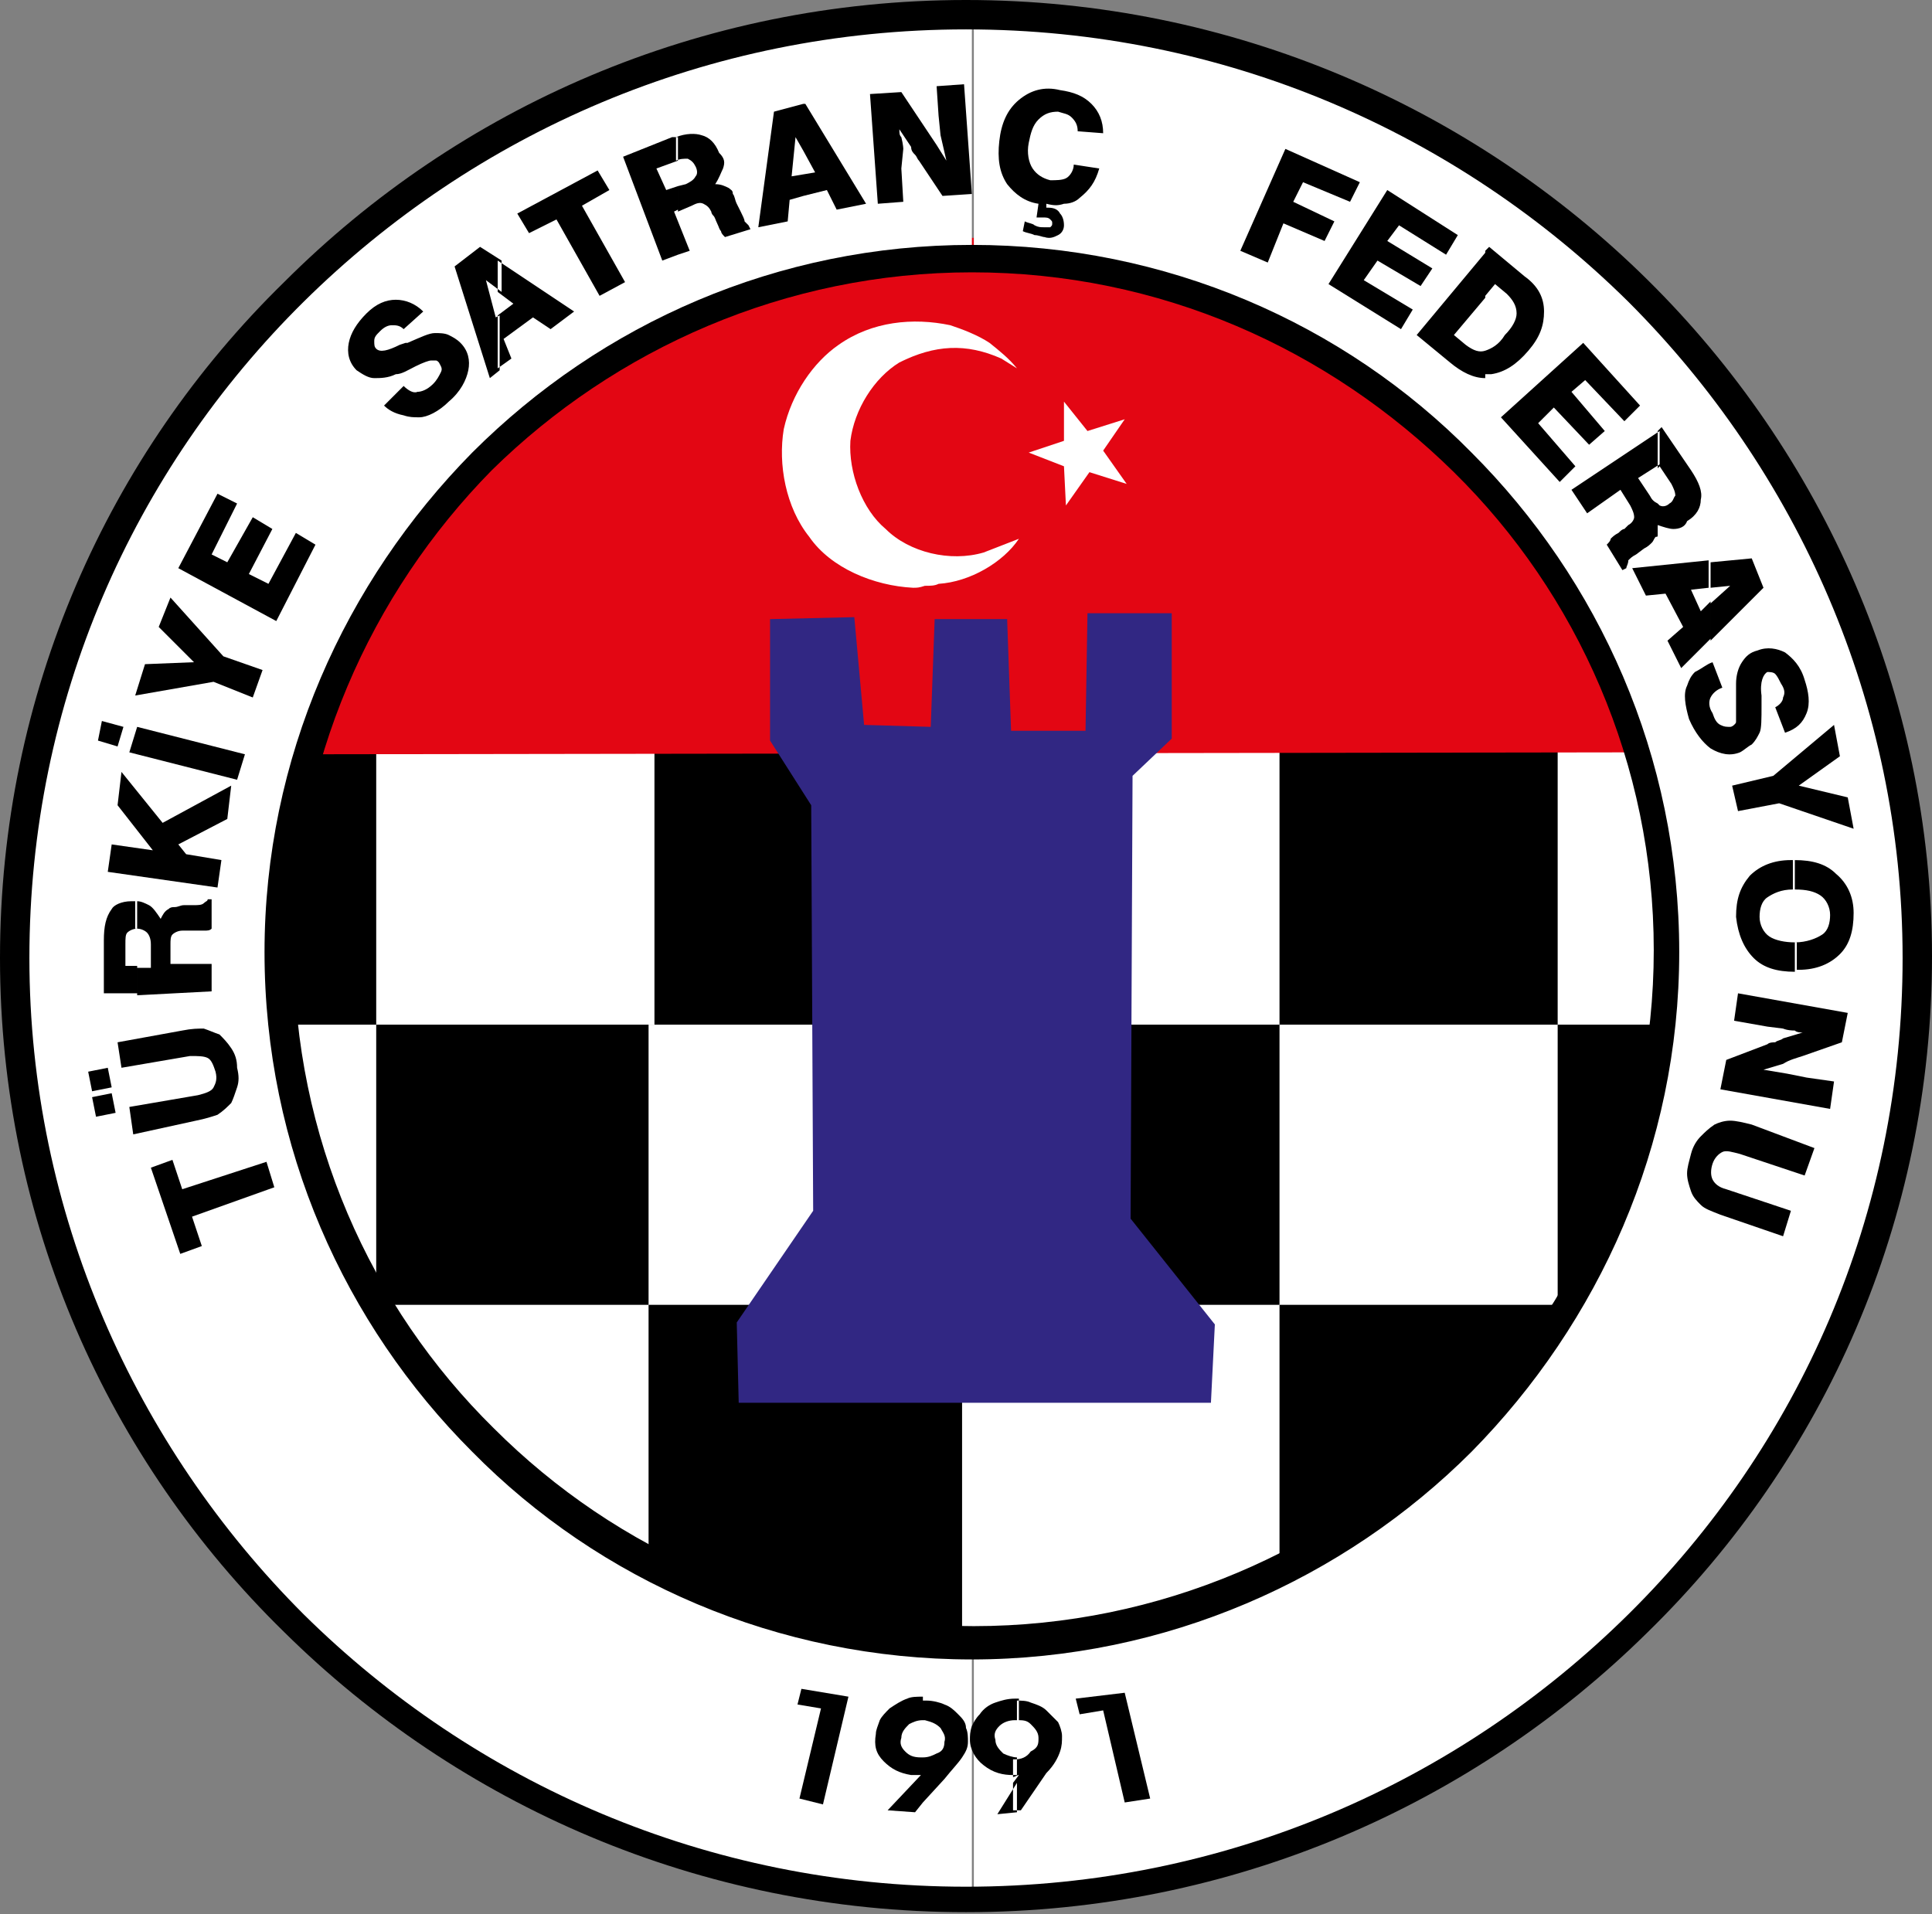
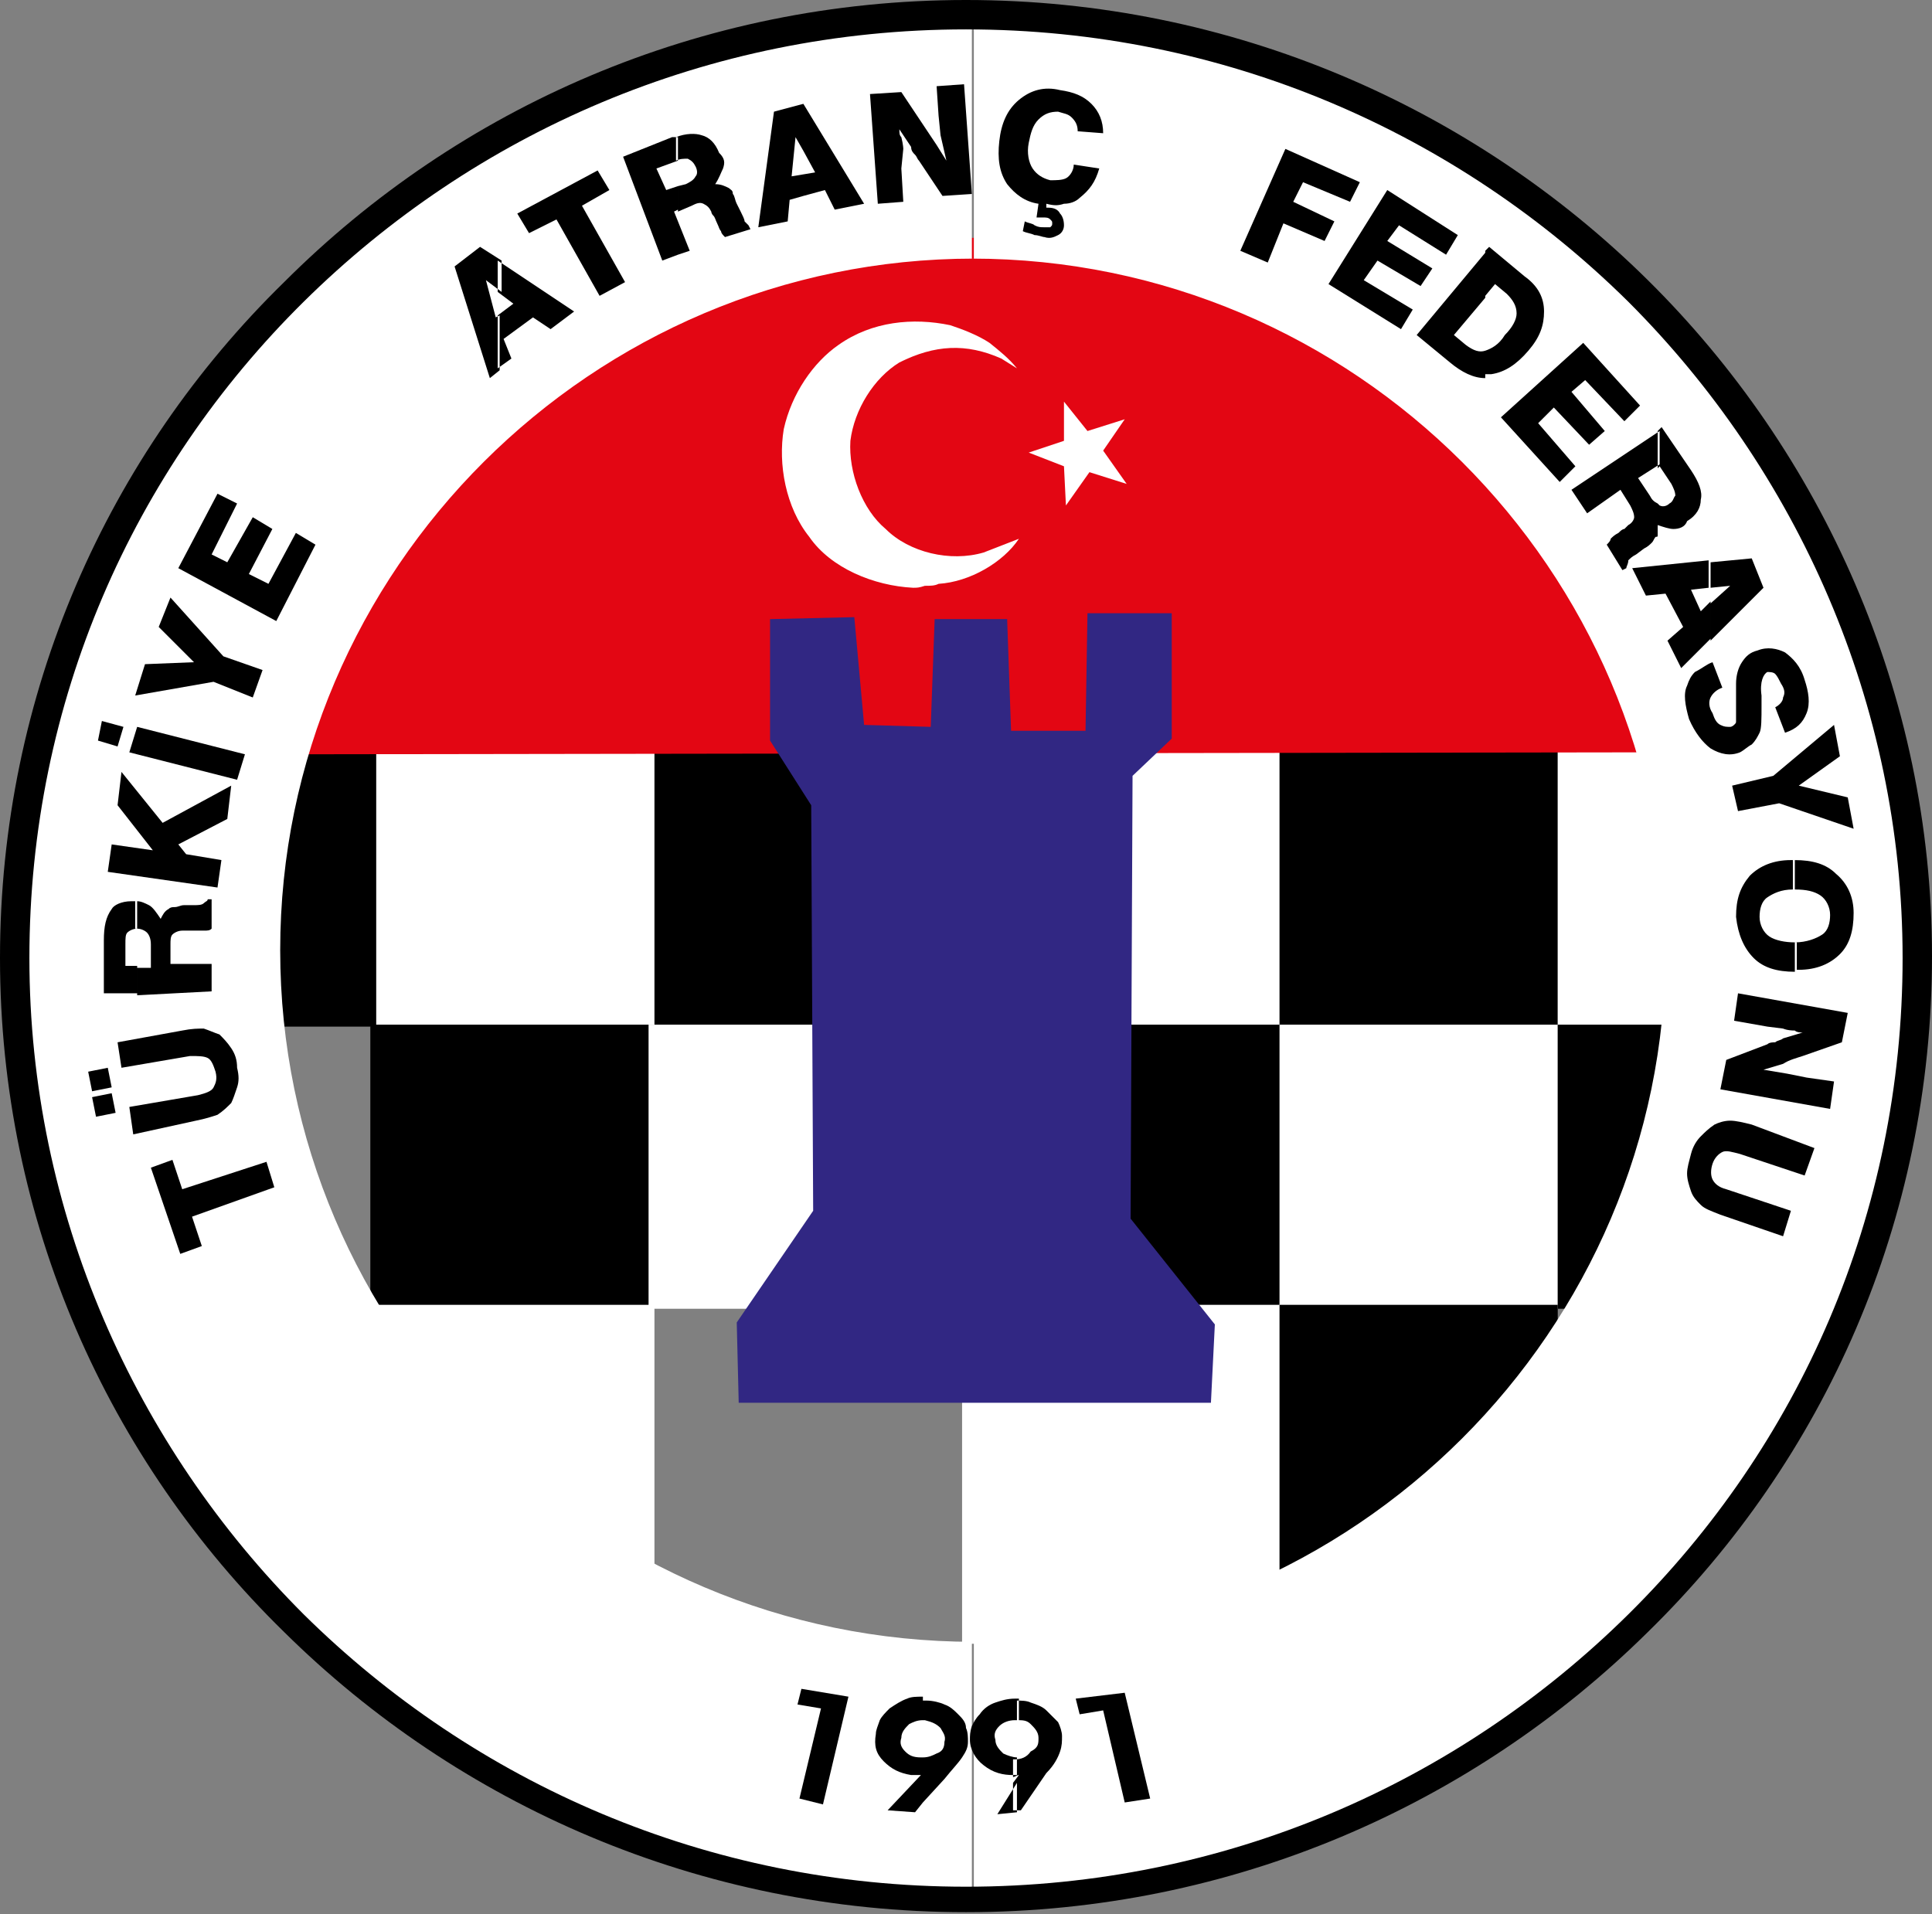
<svg xmlns="http://www.w3.org/2000/svg" version="1.1" id="katman_1" x="0px" y="0px" viewBox="0 0 98.6 97.7" style="enable-background:new 0 0 98.6 97.7;" xml:space="preserve">
  <rect x="0" y="0" width="98.6" height="97.7" fill="#808080" stroke="none" />
  <style type="text/css">
	.st0{fill-rule:evenodd;clip-rule:evenodd;fill:#FFFFFF;}
	.st1{fill-rule:evenodd;clip-rule:evenodd;}
	.st2{fill-rule:evenodd;clip-rule:evenodd;fill:#E30613;}
	.st3{fill-rule:evenodd;clip-rule:evenodd;fill:#312783;}
</style>
  <g>
    <polygon class="st0" points="49.1,52.4 65.6,52.4 65.6,37.9 49.1,37.9 49.1,52.4  " />
    <polygon class="st1" points="33.1,52.4 49.5,52.4 49.5,37.9 33.1,37.9 33.1,52.4  " />
    <polygon class="st0" points="18.9,52.4 33.4,52.4 33.4,37.9 18.9,37.9 18.9,52.4  " />
    <polygon class="st1" points="18.9,66.8 33.4,66.8 33.4,52.3 18.9,52.3 18.9,66.8  " />
    <polygon class="st1" points="9.2,52.4 19.2,52.4 19.2,37.9 9.2,37.9 9.2,52.4  " />
-     <polygon class="st0" points="9.2,66.8 19.2,66.8 19.2,52.3 9.2,52.3 9.2,66.8  " />
    <polygon class="st0" points="18.9,83.9 33.4,83.9 33.4,66.6 18.9,66.6 18.9,83.9  " />
    <polygon class="st0" points="33.1,66.8 49.5,66.8 49.5,52.3 33.1,52.3 33.1,66.8  " />
-     <polygon class="st1" points="33.1,83.9 49.5,83.9 49.5,66.6 33.1,66.6 33.1,83.9  " />
    <polygon class="st1" points="49.1,66.8 65.6,66.8 65.6,52.3 49.1,52.3 49.1,66.8  " />
    <polygon class="st0" points="49.1,83.9 65.6,83.9 65.6,66.6 49.1,66.6 49.1,83.9  " />
    <polygon class="st1" points="65.3,52.4 79.5,52.4 79.5,37.9 65.3,37.9 65.3,52.4  " />
    <polygon class="st0" points="65.3,66.8 79.5,66.8 79.5,52.3 65.3,52.3 65.3,66.8  " />
    <polygon class="st1" points="65.3,83.9 79.5,83.9 79.5,66.6 65.3,66.6 65.3,83.9  " />
    <polygon class="st0" points="79.5,52.4 88,52.4 88,37.9 79.5,37.9 79.5,52.4  " />
    <polygon class="st1" points="79.5,66.8 88,66.8 88,52.3 79.5,52.3 79.5,66.8  " />
    <path class="st2" d="M15.2,38.5l68.9-0.1c-3.2-15.9-19.1-27.2-36.7-26.2C30.5,14,17.5,23.7,15.2,38.5L15.2,38.5z" />
    <path class="st0" d="M46.6,30c-2-0.1-4.2-1-5.3-2.6c-1.2-1.5-1.6-3.7-1.3-5.5c0.4-1.8,1.5-3.4,2.8-4.3c1.7-1.2,3.8-1.4,5.7-1   c0.6,0.2,1.4,0.5,2,0.9c0.5,0.4,1,0.8,1.4,1.3l-0.8-0.5c-1.8-0.8-3.4-0.7-5.2,0.2c-1.3,0.8-2.3,2.4-2.5,4C43.3,24.1,44,26,45.2,27   c1.2,1.2,3.3,1.7,5,1.2l1.8-0.7c-0.8,1.2-2.5,2.2-4.1,2.3c-0.2,0.1-0.4,0.1-0.7,0.1C46.9,30,46.8,30,46.6,30L46.6,30L46.6,30z" />
    <polygon class="st0" points="54.4,25.8 54.3,23.8 52.5,23.1 54.3,22.5 54.3,20.5 55.5,22 57.4,21.4 56.3,23 57.5,24.7 55.6,24.1    54.4,25.8  " />
    <polygon class="st3" points="57.8,39.6 57.7,62.2 62,67.6 61.8,71.6 37.7,71.6 37.6,67.5 41.5,61.8 41.4,41.1 39.3,37.8 39.3,31.6    43.6,31.5 44.1,37 47.5,37.1 47.7,31.6 51.4,31.6 51.6,37.3 55.4,37.3 55.5,31.3 59.8,31.3 59.8,37.7 57.8,39.6  " />
    <path class="st0" d="M49.6,0.7c26.6,0.2,48.2,21.7,48.2,48.1c0,26.4-21.6,47.9-48.2,48.1V83.8l0,0C69.1,83.8,85,67.9,85,48.5   c0-19.4-15.9-35.3-35.4-35.3l0,0V0.7L49.6,0.7z M49.3,0.7c0.1,0,0.2,0,0.4,0v12.5c-19.5,0-35.4,15.9-35.4,35.3   c0,19.4,15.9,35.3,35.4,35.3V97c-0.1,0-0.2,0-0.4,0C22.6,97,0.7,75.4,0.7,48.9S22.6,0.7,49.3,0.7L49.3,0.7z" />
    <path d="M49.3,0L49.3,0c13.6,0,25.9,5.5,34.8,14.3c8.9,8.8,14.5,21.1,14.5,34.5v0v0c0,13.5-5.5,25.7-14.5,34.5   c-8.9,8.8-21.2,14.3-34.8,14.3h0h0c-13.6,0-25.9-5.5-34.8-14.3C5.5,74.5,0,62.3,0,48.9v0v0c0-13.5,5.5-25.7,14.5-34.5   C23.4,5.5,35.7,0,49.3,0L49.3,0L49.3,0z M49.3,1.5L49.3,1.5L49.3,1.5c-13.2,0-25.1,5.3-33.8,13.9c-8.7,8.6-14,20.4-14,33.5v0v0   c0,13,5.4,24.9,14,33.5c8.7,8.6,20.6,13.9,33.8,13.9h0h0c13.2,0,25.1-5.3,33.8-13.9c8.7-8.6,14-20.4,14-33.5v0v0   c0-13-5.4-24.9-14-33.5C74.4,6.8,62.5,1.5,49.3,1.5L49.3,1.5z" />
-     <path d="M49.6,12.5L49.6,12.5c9.9,0,19,4,25.5,10.6c6.5,6.5,10.6,15.5,10.6,25.5v0v0c0,9.9-4.1,18.9-10.6,25.5   c-6.5,6.5-15.6,10.6-25.5,10.6h0h0c-9.9,0-19-4-25.5-10.6c-6.5-6.5-10.6-15.5-10.6-25.5v0v0c0-9.9,4.1-18.9,10.6-25.5   C30.7,16.5,39.7,12.5,49.6,12.5L49.6,12.5L49.6,12.5z M49.6,13.9L49.6,13.9L49.6,13.9c-9.5,0-18.2,3.9-24.5,10.1   C18.9,30.3,15,39,15,48.5v0v0c0,9.5,3.9,18.2,10.2,24.4c6.3,6.3,14.9,10.1,24.5,10.1h0h0c9.5,0,18.2-3.9,24.5-10.1   c6.3-6.3,10.2-14.9,10.2-24.4v0v0c0-9.5-3.9-18.2-10.2-24.4C67.8,17.8,59.2,13.9,49.6,13.9L49.6,13.9z" />
    <polygon class="st1" points="14,60.6 9.8,62.1 10.3,63.6 9.2,64 7.7,59.6 8.8,59.2 9.3,60.7 13.6,59.3 14,60.6  " />
    <path class="st1" d="M6.8,57.9l-0.2-1.4l3.5-0.6c0.4-0.1,0.7-0.2,0.8-0.4c0.1-0.2,0.2-0.4,0.1-0.8c-0.1-0.3-0.2-0.6-0.4-0.7   c-0.2-0.1-0.5-0.1-0.9-0.1l-3.5,0.6L6,53.2l3.3-0.6c0.5-0.1,0.8-0.1,1.1-0.1c0.3,0.1,0.5,0.2,0.8,0.3c0.2,0.2,0.4,0.4,0.6,0.7   c0.2,0.3,0.3,0.6,0.3,1c0.1,0.4,0.1,0.7,0,1c-0.1,0.3-0.2,0.6-0.3,0.8c-0.2,0.2-0.4,0.4-0.7,0.6c-0.3,0.1-0.6,0.2-1.1,0.3L6.8,57.9   L6.8,57.9z M5.7,55.5l-1,0.2l-0.2-1l1-0.2L5.7,55.5L5.7,55.5z M5.9,56.8l-1,0.2l-0.2-1l1-0.2L5.9,56.8L5.9,56.8z" />
    <path class="st1" d="M7.7,49.3l0-1.1c0-0.3-0.1-0.5-0.2-0.6c-0.1-0.1-0.3-0.2-0.5-0.2V46c0.2,0,0.4,0.1,0.6,0.2   c0.2,0.1,0.4,0.4,0.6,0.7c0.1-0.2,0.2-0.4,0.4-0.5c0.1-0.1,0.2-0.1,0.3-0.1c0.2,0,0.3-0.1,0.5-0.1l0.5,0c0.2,0,0.4,0,0.5-0.1   c0.1-0.1,0.2-0.1,0.2-0.2h0.2v1.5c-0.1,0.1-0.2,0.1-0.4,0.1c-0.1,0-0.3,0-0.5,0c-0.2,0-0.3,0-0.4,0c-0.1,0-0.2,0-0.2,0   c-0.2,0-0.4,0.1-0.5,0.2c-0.1,0.1-0.1,0.3-0.1,0.5l0,1l2.1,0l0,1.4L7,50.8v-1.4H7.7L7.7,49.3z M7,47.4C7,47.4,7,47.4,7,47.4   c-0.2,0-0.4,0.1-0.5,0.2c-0.1,0.1-0.1,0.3-0.1,0.6l0,1.1l0.6,0v1.4l-1.7,0l0-2.7c0-0.7,0.1-1.2,0.4-1.6C5.8,46.2,6.2,46,6.7,46   c0.1,0,0.2,0,0.2,0V47.4L7,47.4z" />
    <polygon class="st1" points="11.1,45.3 5.5,44.5 5.7,43.1 7.8,43.4 6,41.1 6.2,39.4 8.3,42 11.8,40.1 11.6,41.8 9.1,43.1 9.5,43.6    11.3,43.9 11.1,45.3  " />
    <path class="st1" d="M12.1,39.8l-5.5-1.4L7,37.1l5.5,1.4L12.1,39.8L12.1,39.8z M6,38.1L5,37.8l0.2-1l1.1,0.3L6,38.1L6,38.1z" />
    <polygon class="st1" points="12.9,35.6 10.9,34.8 6.9,35.5 7.4,33.9 9.9,33.8 8.1,32 8.7,30.5 11.4,33.5 13.4,34.2 12.9,35.6  " />
    <polygon class="st1" points="14.1,31.7 9.1,29 11.1,25.2 12.1,25.7 10.8,28.3 11.6,28.7 12.9,26.4 13.9,27 12.7,29.3 13.7,29.8    15.1,27.2 16.1,27.8 14.1,31.7  " />
-     <path class="st1" d="M19.6,20.7l1-1c0.2,0.2,0.5,0.4,0.7,0.3c0.2,0,0.5-0.1,0.8-0.4c0.2-0.2,0.3-0.4,0.4-0.6c0.1-0.2,0-0.3-0.1-0.5   c-0.1-0.1-0.1-0.1-0.2-0.1c-0.1,0-0.2,0-0.2,0c-0.1,0-0.4,0.1-0.8,0.3c-0.4,0.2-0.7,0.4-1,0.4c-0.4,0.2-0.8,0.2-1.1,0.2   c-0.3,0-0.6-0.2-0.9-0.4c-0.4-0.4-0.5-0.9-0.4-1.4c0.1-0.5,0.4-1,0.9-1.5c0.5-0.5,1-0.7,1.5-0.7c0.5,0,1,0.2,1.4,0.6l-1,0.9   c-0.2-0.2-0.4-0.2-0.6-0.2c-0.2,0-0.4,0.1-0.6,0.3c-0.2,0.2-0.3,0.3-0.3,0.5c0,0.2,0,0.3,0.1,0.4c0.2,0.2,0.6,0.1,1.2-0.2l0.3-0.1   l0.1,0c0.7-0.3,1.1-0.5,1.4-0.5c0.2,0,0.5,0,0.7,0.1c0.2,0.1,0.4,0.2,0.6,0.4c0.4,0.4,0.5,0.9,0.4,1.4c-0.1,0.5-0.4,1.1-1,1.6   c-0.5,0.5-1.1,0.8-1.5,0.8c-0.3,0-0.5,0-0.8-0.1C20.1,21.1,19.8,20.9,19.6,20.7L19.6,20.7z" />
    <path class="st1" d="M25.4,16.1l0.8-0.6l-0.8-0.6v-1.6l3.9,2.6l-1.2,0.9l-0.9-0.6l-1.5,1.1l0.4,1l-0.7,0.5V16.1L25.4,16.1z    M25.3,16.2l0.2-0.1v2.8l-0.5,0.4l-1.8-5.7l1.3-1l1.1,0.7v1.6l-0.8-0.6L25.3,16.2L25.3,16.2z" />
    <polygon class="st1" points="30.6,15.1 28.4,11.2 27,11.9 26.4,10.9 30.5,8.7 31.1,9.7 29.7,10.5 31.9,14.4 30.6,15.1  " />
    <path class="st1" d="M34.6,9.5L35,9.4c0.2-0.1,0.4-0.2,0.5-0.4c0.1-0.1,0.1-0.3,0-0.5c-0.1-0.2-0.2-0.3-0.4-0.4   c-0.2,0-0.4,0-0.6,0.1V7c0.5-0.2,1-0.2,1.3-0.1c0.4,0.1,0.7,0.4,0.9,0.9C37,8.1,37,8.3,36.9,8.6c-0.1,0.2-0.2,0.5-0.4,0.8   c0.3,0,0.5,0.1,0.7,0.2c0.1,0.1,0.2,0.1,0.2,0.3c0.1,0.1,0.1,0.3,0.2,0.5l0.2,0.4c0.1,0.2,0.2,0.4,0.2,0.5c0.1,0.1,0.2,0.2,0.2,0.2   l0.1,0.2L37,12.1c-0.1-0.1-0.2-0.2-0.2-0.3c-0.1-0.1-0.1-0.2-0.2-0.4c-0.1-0.2-0.1-0.3-0.2-0.4c-0.1-0.1-0.1-0.2-0.1-0.2   c-0.1-0.2-0.2-0.3-0.4-0.4c-0.2-0.1-0.4,0-0.6,0.1l-0.7,0.3V9.5L34.6,9.5z M34.6,13l0.6-0.2l-0.6-1.5V13L34.6,13z M34,9.7l0.6-0.2   v1.2l-0.2,0.1l0.2,0.5V13l-0.8,0.3l-2-5.3l2.5-1C34.4,7,34.5,7,34.6,7v1.2l-1.1,0.4L34,9.7L34,9.7z" />
-     <path class="st1" d="M41,8.9l0.6-0.1L41,7.7V5.3h0.1l3.1,5.1l-1.5,0.3l-0.5-1L41,10V8.9L41,8.9z M40.4,9L41,8.9V10l-0.7,0.2   l-0.1,1.1l-1.5,0.3l0.8-5.9L41,5.3v2.4L40.6,7L40.4,9L40.4,9z" />
+     <path class="st1" d="M41,8.9l0.6-0.1L41,7.7V5.3l3.1,5.1l-1.5,0.3l-0.5-1L41,10V8.9L41,8.9z M40.4,9L41,8.9V10l-0.7,0.2   l-0.1,1.1l-1.5,0.3l0.8-5.9L41,5.3v2.4L40.6,7L40.4,9L40.4,9z" />
    <path class="st1" d="M44.8,10.4l-0.4-5.6l1.6-0.1l1.2,1.8c0.2,0.3,0.4,0.6,0.6,0.9l0.5,0.8L48,6.9l-0.1-1l-0.1-1.5l1.4-0.1l0.4,5.6   l-1.5,0.1l-1.2-1.8c-0.1-0.1-0.1-0.2-0.2-0.3c-0.1-0.1-0.2-0.2-0.2-0.4l-0.6-0.9c0,0.2,0,0.3,0.1,0.4c0.1,0.4,0.1,0.6,0.1,0.6   L46,8.6l0.1,1.7L44.8,10.4L44.8,10.4z" />
    <path class="st1" d="M53,10.4c-0.7-0.1-1.2-0.5-1.6-1C51,8.8,50.9,8.1,51,7.2c0.1-0.9,0.4-1.6,1-2.1c0.6-0.5,1.3-0.7,2.1-0.5   c0.7,0.1,1.2,0.3,1.6,0.7c0.4,0.4,0.6,0.9,0.6,1.5L55,6.7c0-0.3-0.1-0.5-0.3-0.7c-0.2-0.2-0.4-0.2-0.7-0.3c-0.4,0-0.7,0.1-1,0.4   c-0.3,0.3-0.4,0.7-0.5,1.2c-0.1,0.5,0,1,0.2,1.3c0.2,0.3,0.5,0.5,0.9,0.6c0.3,0,0.6,0,0.8-0.1c0.2-0.1,0.4-0.4,0.4-0.7l1.3,0.2   c-0.2,0.7-0.5,1.1-1,1.5c-0.2,0.2-0.5,0.3-0.8,0.3c-0.3,0.1-0.5,0.1-0.9,0v0.2h0.1c0.3,0,0.5,0.1,0.6,0.3c0.1,0.1,0.2,0.3,0.2,0.6   c0,0.2-0.1,0.4-0.3,0.5c-0.2,0.1-0.4,0.2-0.7,0.1c-0.1,0-0.3-0.1-0.5-0.1c-0.2-0.1-0.4-0.1-0.6-0.2l0.1-0.5   c0.2,0.1,0.4,0.1,0.5,0.2c0.2,0.1,0.3,0.1,0.5,0.1c0.1,0,0.2,0,0.3,0c0.1-0.1,0.1-0.1,0.1-0.2c0-0.1,0-0.1-0.1-0.2   c-0.1-0.1-0.2-0.1-0.4-0.1H53c0,0-0.1,0-0.1,0L53,10.4L53,10.4z" />
    <polygon class="st1" points="63.3,12.8 65.6,7.6 69.4,9.3 68.9,10.3 66.5,9.3 66,10.3 68.1,11.3 67.6,12.3 65.5,11.4 64.7,13.4    63.3,12.8  " />
    <polygon class="st1" points="67.8,14.5 70.8,9.7 74.4,12 73.8,13 71.4,11.5 70.8,12.3 73.1,13.7 72.5,14.6 70.3,13.3 69.6,14.3    72.1,15.8 71.5,16.8 67.8,14.5  " />
    <path class="st1" d="M75.8,17.9L75.8,17.9c0.3-0.1,0.7-0.3,1-0.8c0.4-0.4,0.6-0.8,0.6-1.1c0-0.4-0.2-0.7-0.5-1l-0.6-0.5l-0.5,0.6   v-2.3l0.2-0.2l1.8,1.5c0.7,0.5,1,1.1,1,1.8c0,0.7-0.2,1.3-0.8,2c-0.6,0.7-1.2,1.1-1.9,1.2c-0.1,0-0.2,0-0.3,0V17.9L75.8,17.9z    M74.2,17.1l0.6,0.5c0.4,0.3,0.7,0.4,1,0.3v1.4c-0.6,0-1.2-0.3-1.8-0.8l-1.7-1.4l3.5-4.2v2.3L74.2,17.1L74.2,17.1z" />
    <polygon class="st1" points="76.6,21.3 80.8,17.5 83.7,20.7 82.9,21.5 80.9,19.4 80.2,20 81.9,22 81.1,22.7 79.3,20.8 78.5,21.6    80.4,23.8 79.6,24.6 76.6,21.3  " />
    <path class="st1" d="M84.6,25.7c0,0,0.1,0.1,0.1,0.1c0.2,0.1,0.4,0,0.5-0.1c0.2-0.1,0.2-0.3,0.3-0.4c0-0.2-0.1-0.4-0.2-0.6   l-0.6-0.9l-0.1,0.1V22l0.2-0.2l1.5,2.2c0.4,0.6,0.6,1.1,0.5,1.5c0,0.4-0.2,0.8-0.7,1.1C86,26.9,85.7,27,85.4,27   c-0.2,0-0.5-0.1-0.8-0.2V25.7L84.6,25.7z M84.6,27.3c0-0.1,0-0.3,0-0.4V27.3L84.6,27.3z M83.6,24.4l0.6,0.9   c0.1,0.2,0.2,0.3,0.4,0.4v1.1c0,0,0,0,0,0c0,0,0,0.1,0,0.1v0.4c0,0.1,0,0.1-0.1,0.1c-0.1,0.1-0.1,0.2-0.2,0.3   c-0.1,0.1-0.2,0.2-0.4,0.3l-0.4,0.3c-0.2,0.1-0.3,0.2-0.4,0.3C83.1,28.8,83,28.9,83,29l-0.2,0.1L82,27.8c0.1-0.1,0.2-0.2,0.2-0.3   c0.1-0.1,0.2-0.2,0.4-0.3c0.1-0.1,0.2-0.2,0.3-0.2c0.1-0.1,0.1-0.1,0.2-0.2c0.2-0.1,0.3-0.3,0.3-0.4c0-0.2-0.1-0.4-0.2-0.6   l-0.5-0.8L81,26.2L80.2,25l4.5-3v1.7L83.6,24.4L83.6,24.4z" />
    <path class="st1" d="M87.3,30.8l1-0.9l-1,0.1v-1.3l2.1-0.2L90,30l-2.7,2.7V30.8L87.3,30.8z M86.3,30.1l0.5,1.1l0.5-0.5v1.9   l-1.5,1.5l-0.7-1.4l0.8-0.7L85,30.3L84,30.4l-0.7-1.4l3.9-0.4V30L86.3,30.1L86.3,30.1z" />
    <path class="st1" d="M87.4,33.8l0.5,1.3c-0.3,0.1-0.5,0.3-0.6,0.5c-0.1,0.2-0.1,0.5,0.1,0.8c0.1,0.3,0.2,0.5,0.4,0.6   c0.2,0.1,0.3,0.1,0.5,0.1c0.1,0,0.2-0.1,0.2-0.1c0.1-0.1,0.1-0.1,0.1-0.2c0-0.1,0-0.4,0-0.8c0-0.4,0-0.8,0-1.1   c0-0.4,0.1-0.8,0.3-1.1c0.2-0.3,0.4-0.5,0.8-0.6c0.5-0.2,1-0.1,1.4,0.1c0.4,0.3,0.8,0.7,1,1.4c0.2,0.6,0.3,1.2,0.1,1.7   c-0.2,0.5-0.5,0.8-1.1,1l-0.5-1.3c0.2-0.1,0.4-0.3,0.4-0.5c0.1-0.2,0.1-0.4-0.1-0.7c-0.1-0.2-0.2-0.4-0.3-0.5   c-0.1-0.1-0.3-0.1-0.4-0.1c-0.2,0.1-0.4,0.5-0.3,1.2l0,0.3V36c0,0.7,0,1.2-0.1,1.4c-0.1,0.2-0.2,0.4-0.4,0.6   c-0.2,0.1-0.4,0.3-0.6,0.4c-0.5,0.2-1,0.1-1.5-0.2c-0.4-0.3-0.8-0.8-1.1-1.5c-0.2-0.7-0.3-1.3-0.1-1.7c0.1-0.3,0.2-0.5,0.4-0.7   C86.9,34.1,87.1,33.9,87.4,33.8L87.4,33.8z" />
    <polygon class="st1" points="88.4,40.1 90.5,39.6 93.6,37 93.9,38.6 91.8,40.1 94.3,40.7 94.6,42.3 90.8,41 88.7,41.4 88.4,40.1     " />
    <path class="st1" d="M91.6,48.1C91.6,48.1,91.6,48.1,91.6,48.1c0.6,0,1.1-0.2,1.4-0.4c0.3-0.2,0.4-0.6,0.4-1c0-0.4-0.2-0.8-0.5-1   c-0.3-0.2-0.7-0.3-1.3-0.3v-1.5c0.9,0,1.6,0.2,2.1,0.7c0.6,0.5,0.9,1.2,0.9,2c0,0.9-0.2,1.6-0.7,2.1c-0.5,0.5-1.2,0.8-2.1,0.8   c-0.1,0-0.1,0-0.1,0V48.1L91.6,48.1z M91.5,45.4c-0.6,0-1,0.2-1.3,0.4c-0.3,0.2-0.4,0.6-0.4,1c0,0.4,0.2,0.8,0.5,1   c0.3,0.2,0.8,0.3,1.3,0.3v1.5c-0.9,0-1.6-0.2-2.1-0.7c-0.5-0.5-0.8-1.2-0.9-2.1c0-0.9,0.2-1.5,0.7-2.1c0.5-0.5,1.2-0.8,2.1-0.8   c0.1,0,0.1,0,0.1,0L91.5,45.4C91.6,45.4,91.6,45.4,91.5,45.4L91.5,45.4z" />
    <path class="st1" d="M88.7,50.7l5.6,1L94,53.2l-2,0.7c-0.3,0.1-0.7,0.2-1,0.4L90,54.6l1.2,0.2l1,0.2l1.4,0.2l-0.2,1.4l-5.6-1   l0.3-1.5l2.1-0.8c0.1-0.1,0.3-0.1,0.4-0.1c0.1-0.1,0.3-0.1,0.4-0.2l1-0.3c-0.1,0-0.3,0-0.4-0.1c-0.4,0-0.6-0.1-0.6-0.1l-0.8-0.1   l-1.7-0.3L88.7,50.7L88.7,50.7z" />
    <path class="st1" d="M92.6,58.6L92.1,60l-3.3-1.1c-0.4-0.1-0.7-0.2-0.9-0.1c-0.2,0.1-0.4,0.3-0.5,0.6c-0.1,0.3-0.1,0.6,0,0.8   c0.1,0.2,0.3,0.4,0.7,0.5l3.3,1.1L91,63.1L87.8,62c-0.5-0.2-0.8-0.3-1-0.5c-0.2-0.2-0.4-0.4-0.5-0.7c-0.1-0.3-0.2-0.6-0.2-0.9   c0-0.3,0.1-0.6,0.2-1c0.1-0.4,0.3-0.7,0.5-0.9c0.2-0.2,0.4-0.4,0.7-0.6c0.2-0.1,0.5-0.2,0.8-0.2c0.3,0,0.7,0.1,1.1,0.2L92.6,58.6   L92.6,58.6z" />
    <polygon class="st1" points="42,92.1 40.8,91.8 41.9,87.2 40.7,87 40.9,86.2 43.3,86.6 42,92.1  " />
    <path class="st1" d="M48.2,88.9c0.1-0.3-0.1-0.5-0.2-0.7c-0.2-0.2-0.4-0.3-0.8-0.4c0,0-0.1,0-0.1,0v-1c0.1,0,0.2,0,0.2,0   c0.3,0,0.7,0.1,0.9,0.2c0.3,0.1,0.5,0.3,0.7,0.5c0.2,0.2,0.4,0.4,0.4,0.7c0.1,0.2,0.1,0.5,0.1,0.7c0,0.3-0.1,0.5-0.3,0.8   c-0.2,0.3-0.5,0.6-0.9,1.1L47.1,92v-2.3c0.3,0,0.5-0.1,0.7-0.2C48.1,89.4,48.2,89.2,48.2,88.9L48.2,88.9z M47.1,87.8   c-0.3,0-0.5,0.1-0.7,0.2c-0.2,0.2-0.4,0.4-0.4,0.7c-0.1,0.3,0,0.5,0.2,0.7c0.2,0.2,0.4,0.3,0.8,0.3c0.1,0,0.1,0,0.1,0V92l-0.4,0.5   l-1.4-0.1l1.7-1.8c-0.1,0-0.2,0-0.3,0c-0.1,0-0.1,0-0.2,0c-0.6-0.1-1-0.3-1.4-0.7c-0.4-0.4-0.5-0.8-0.4-1.4c0-0.2,0.1-0.4,0.2-0.7   c0.1-0.2,0.3-0.4,0.5-0.6c0.3-0.2,0.6-0.4,0.9-0.5c0.2-0.1,0.5-0.1,0.8-0.1V87.8L47.1,87.8z" />
    <path class="st1" d="M53,88.7c0-0.3-0.2-0.5-0.4-0.7c-0.2-0.2-0.4-0.2-0.7-0.2v-1c0.2,0,0.5,0,0.7,0.1c0.3,0.1,0.6,0.2,0.8,0.4   c0.2,0.2,0.4,0.4,0.6,0.6c0.1,0.2,0.2,0.5,0.2,0.7c0,0.3,0,0.5-0.1,0.8c-0.1,0.3-0.3,0.7-0.7,1.1l-1.3,1.9l-0.4,0V91l0.3-0.4   c-0.1,0-0.2,0.1-0.3,0.1v0v-0.9c0,0,0.1,0,0.1,0c0.3,0,0.6-0.1,0.8-0.4C53,89.2,53,89,53,88.7L53,88.7z M51.9,87.8c0,0-0.1,0-0.1,0   c-0.3,0-0.6,0.1-0.8,0.3c-0.2,0.2-0.3,0.4-0.2,0.7c0,0.3,0.2,0.5,0.4,0.7c0.2,0.1,0.5,0.2,0.7,0.2v0.9c-0.1,0-0.1,0-0.2,0   c-0.5,0-1-0.1-1.5-0.5c-0.4-0.3-0.7-0.8-0.7-1.3c0-0.2,0-0.4,0.1-0.7c0.1-0.2,0.2-0.4,0.4-0.6c0.2-0.3,0.5-0.5,0.8-0.6   c0.3-0.1,0.6-0.2,1-0.2c0.1,0,0.2,0,0.2,0V87.8L51.9,87.8z M51.9,91v1.5l-1,0.1L51.9,91L51.9,91z" />
    <polygon class="st1" points="58.7,91.8 57.4,92 56.3,87.3 55.1,87.5 54.9,86.7 57.4,86.4 58.7,91.8  " />
  </g>
</svg>